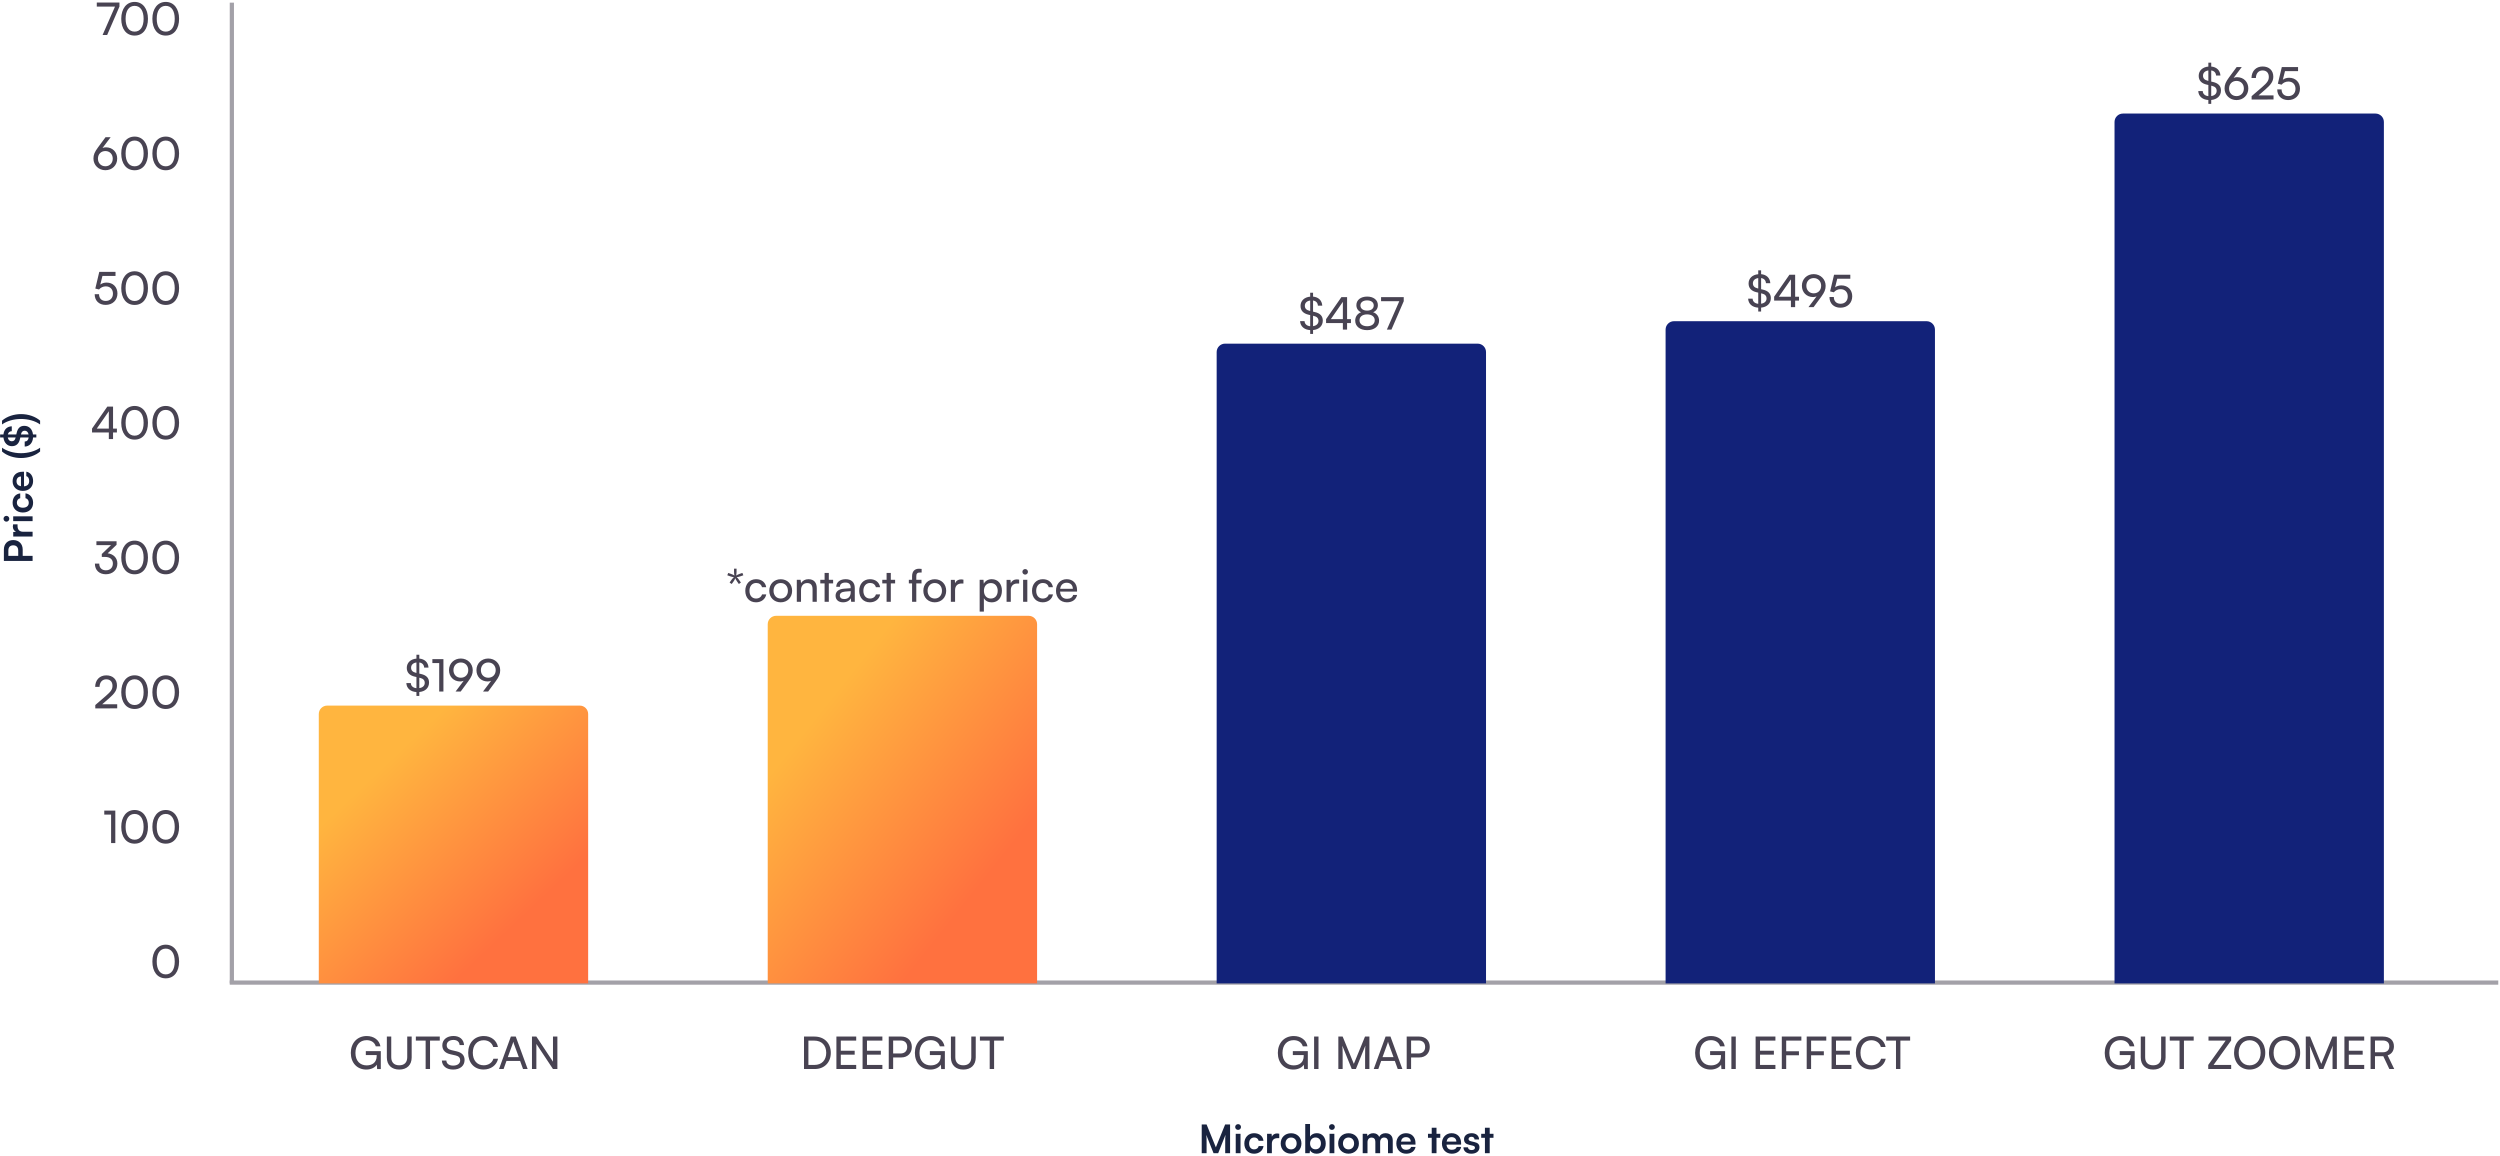
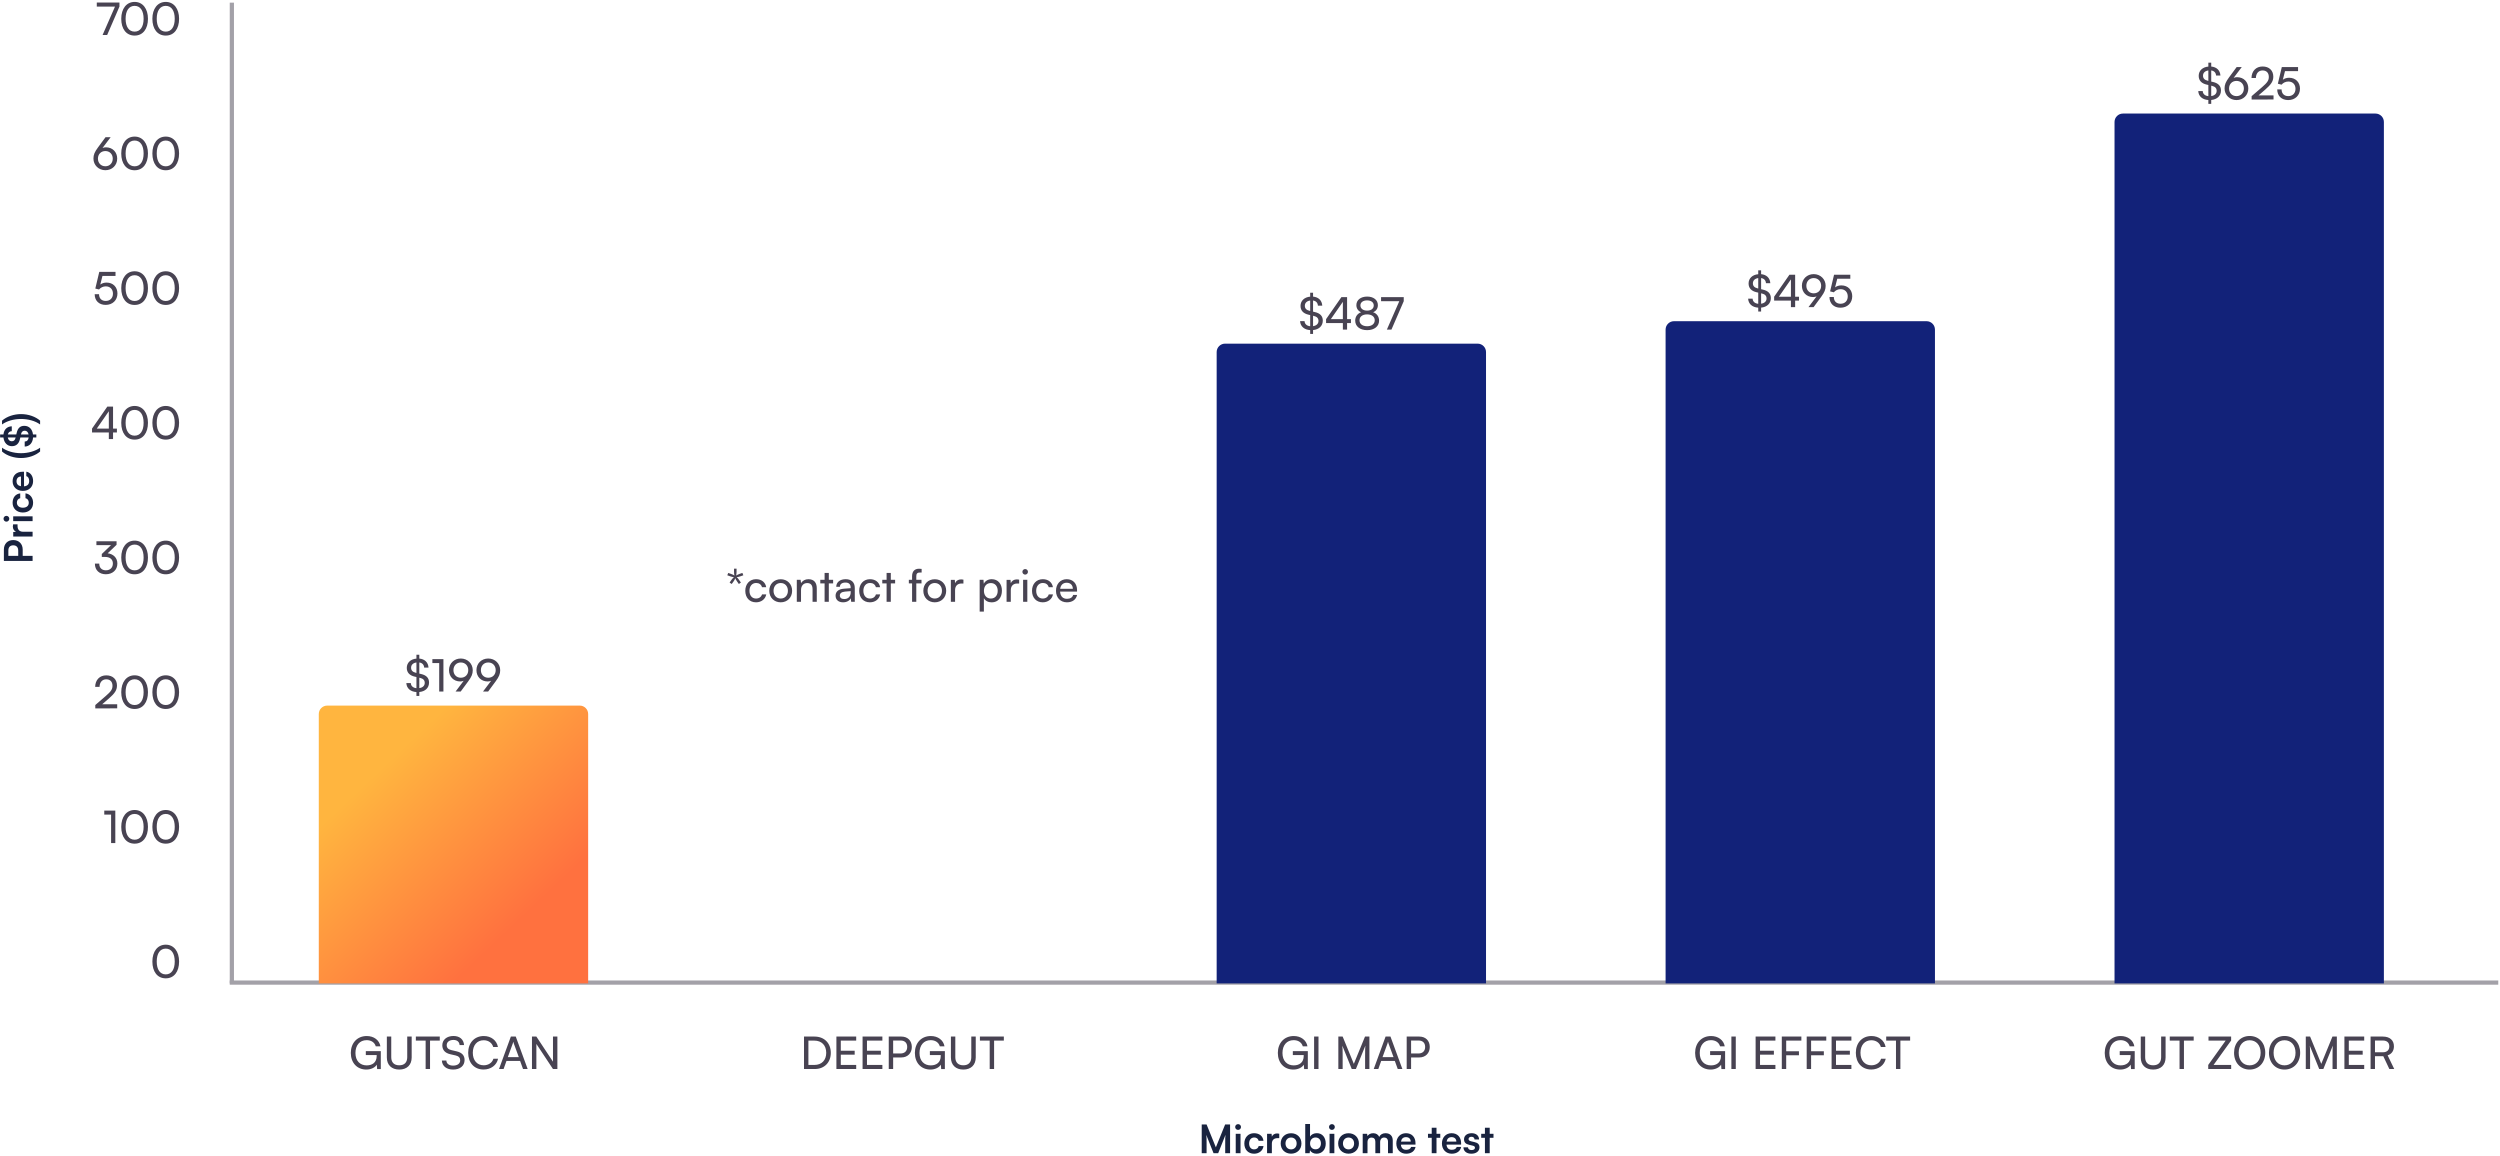
<svg xmlns="http://www.w3.org/2000/svg" width="891" height="412" viewBox="0 0 891 412" fill="none">
  <line x1="81.883" y1="350.195" x2="890.383" y2="350.195" stroke="#A3A1A8" stroke-width="1.5" />
  <line x1="82.633" y1="0.945" x2="82.633" y2="350.473" stroke="#A3A1A8" stroke-width="1.5" />
  <path d="M148.417 248.025V246.649C146.305 246.521 144.913 245.321 144.817 243.449H146.417C146.449 244.473 147.201 245.145 148.417 245.273V241.289L147.841 241.161C145.953 240.729 144.977 239.673 144.977 238.025C144.977 236.201 146.337 234.905 148.417 234.729V233.337H149.441V234.713C151.377 234.889 152.609 236.073 152.721 237.929H151.169C151.105 236.905 150.481 236.249 149.441 236.105V240.073L150.065 240.217C151.985 240.649 152.913 241.657 152.913 243.257C152.913 245.161 151.553 246.441 149.441 246.633V248.025H148.417ZM148.161 239.769L148.417 239.833V236.105C147.233 236.265 146.513 236.953 146.513 237.977C146.513 238.905 147.041 239.497 148.161 239.769ZM149.745 241.609L149.441 241.545V245.241C150.641 245.081 151.377 244.393 151.377 243.385C151.377 242.457 150.849 241.865 149.745 241.609ZM156.531 236.313H154.099V234.905H158.035V246.473H156.531V236.313ZM166.887 242.809L164.183 246.473H162.359L165.255 242.633C164.855 242.793 164.439 242.873 164.039 242.873C161.639 242.873 160.023 241.145 160.023 238.841C160.023 236.441 161.847 234.697 164.231 234.697C166.631 234.697 168.487 236.505 168.487 238.857C168.487 240.217 168.071 241.193 166.887 242.809ZM166.887 238.841C166.887 237.257 165.799 236.105 164.231 236.105C162.695 236.105 161.607 237.257 161.607 238.841C161.607 240.425 162.695 241.545 164.231 241.545C165.799 241.545 166.887 240.425 166.887 238.841ZM176.668 242.809L173.964 246.473H172.14L175.036 242.633C174.636 242.793 174.22 242.873 173.82 242.873C171.42 242.873 169.804 241.145 169.804 238.841C169.804 236.441 171.628 234.697 174.012 234.697C176.412 234.697 178.268 236.505 178.268 238.857C178.268 240.217 177.852 241.193 176.668 242.809ZM176.668 238.841C176.668 237.257 175.58 236.105 174.012 236.105C172.476 236.105 171.388 237.257 171.388 238.841C171.388 240.425 172.476 241.545 174.012 241.545C175.58 241.545 176.668 240.425 176.668 238.841Z" fill="#484352" />
  <path d="M113.617 254.473C113.617 252.816 114.96 251.473 116.617 251.473H206.617C208.274 251.473 209.617 252.816 209.617 254.473V350.473H113.617V254.473Z" fill="url(#paint0_linear_12_233355)" />
  <path d="M260.253 205.401L259.213 205.033L259.533 204.201L260.525 204.537C261.101 204.729 261.421 204.905 261.757 205.129C261.661 204.729 261.613 204.345 261.613 203.785V202.681H262.509V203.785C262.509 204.345 262.445 204.761 262.365 205.129C262.701 204.921 263.021 204.729 263.581 204.537L264.589 204.185L264.925 205.033L263.869 205.401C263.341 205.593 262.925 205.657 262.557 205.705C262.893 205.993 263.133 206.249 263.437 206.729L264.061 207.625L263.325 208.137L262.701 207.257C262.365 206.777 262.189 206.409 262.045 206.073C261.917 206.457 261.741 206.825 261.421 207.257L260.781 208.137L260.029 207.625L260.653 206.729C260.989 206.249 261.261 205.977 261.565 205.705C261.085 205.641 260.717 205.577 260.253 205.401ZM265.623 210.569C265.623 208.121 267.175 206.425 269.463 206.425C271.431 206.425 272.807 207.545 273.079 209.289H271.575C271.319 208.297 270.519 207.769 269.511 207.769C268.087 207.769 267.111 208.857 267.111 210.553C267.111 212.233 268.023 213.321 269.447 213.321C270.519 213.321 271.319 212.761 271.591 211.833H273.095C272.791 213.529 271.335 214.665 269.447 214.665C267.143 214.665 265.623 213.033 265.623 210.569ZM274.17 210.553C274.17 208.137 275.898 206.441 278.25 206.441C280.586 206.441 282.314 208.137 282.314 210.553C282.314 212.969 280.586 214.665 278.25 214.665C275.898 214.665 274.17 212.969 274.17 210.553ZM275.69 210.553C275.69 212.185 276.73 213.321 278.25 213.321C279.754 213.321 280.81 212.185 280.81 210.553C280.81 208.921 279.754 207.785 278.25 207.785C276.73 207.785 275.69 208.921 275.69 210.553ZM285.483 214.473H283.979V206.649H285.339L285.499 207.849C285.995 206.953 286.987 206.425 288.091 206.425C290.155 206.425 291.099 207.689 291.099 209.689V214.473H289.595V210.025C289.595 208.441 288.859 207.801 287.707 207.801C286.299 207.801 285.483 208.809 285.483 210.329V214.473ZM295.39 214.473H293.886V207.913H292.35V206.649H293.886V204.201H295.39V206.649H296.926V207.913H295.39V214.473ZM300.47 214.665C298.79 214.665 297.798 213.721 297.798 212.297C297.798 210.857 298.87 209.961 300.71 209.817L303.174 209.625V209.401C303.174 208.089 302.39 207.625 301.334 207.625C300.07 207.625 299.35 208.185 299.35 209.129H298.038C298.038 207.497 299.382 206.425 301.398 206.425C303.334 206.425 304.646 207.449 304.646 209.561V214.473H303.366L303.206 213.209C302.806 214.105 301.734 214.665 300.47 214.665ZM300.902 213.497C302.326 213.497 303.19 212.569 303.19 211.097V210.681L301.19 210.841C299.862 210.969 299.318 211.481 299.318 212.249C299.318 213.081 299.926 213.497 300.902 213.497ZM306.217 210.569C306.217 208.121 307.769 206.425 310.057 206.425C312.025 206.425 313.401 207.545 313.673 209.289H312.169C311.913 208.297 311.113 207.769 310.105 207.769C308.681 207.769 307.705 208.857 307.705 210.553C307.705 212.233 308.617 213.321 310.041 213.321C311.113 213.321 311.913 212.761 312.185 211.833H313.689C313.385 213.529 311.929 214.665 310.041 214.665C307.737 214.665 306.217 213.033 306.217 210.569ZM317.484 214.473H315.98V207.913H314.444V206.649H315.98V204.201H317.484V206.649H319.02V207.913H317.484V214.473ZM323.912 206.649H325.064V205.401C325.064 203.481 326.12 202.697 327.544 202.697C327.832 202.697 328.168 202.713 328.472 202.761V204.057H327.8C326.824 204.057 326.568 204.553 326.568 205.401V206.649H328.424V207.913H326.568V214.473H325.064V207.913H323.912V206.649ZM329.076 210.553C329.076 208.137 330.804 206.441 333.156 206.441C335.492 206.441 337.22 208.137 337.22 210.553C337.22 212.969 335.492 214.665 333.156 214.665C330.804 214.665 329.076 212.969 329.076 210.553ZM330.596 210.553C330.596 212.185 331.636 213.321 333.156 213.321C334.66 213.321 335.716 212.185 335.716 210.553C335.716 208.921 334.66 207.785 333.156 207.785C331.636 207.785 330.596 208.921 330.596 210.553ZM343.365 206.585V207.961H342.693C341.269 207.961 340.389 208.825 340.389 210.329V214.473H338.885V206.665H340.293L340.389 207.849C340.709 207.033 341.493 206.489 342.565 206.489C342.837 206.489 343.061 206.521 343.365 206.585ZM349.151 217.977V206.649H350.511L350.623 208.057C351.151 206.985 352.207 206.425 353.455 206.425C355.695 206.425 357.087 208.105 357.087 210.505C357.087 212.889 355.775 214.681 353.455 214.681C352.207 214.681 351.167 214.153 350.655 213.193V217.977H349.151ZM350.671 210.569C350.671 212.169 351.599 213.321 353.135 213.321C354.671 213.321 355.583 212.169 355.583 210.569C355.583 208.953 354.671 207.801 353.135 207.801C351.599 207.801 350.671 208.937 350.671 210.569ZM363.224 206.585V207.961H362.552C361.128 207.961 360.248 208.825 360.248 210.329V214.473H358.744V206.665H360.152L360.248 207.849C360.568 207.033 361.352 206.489 362.424 206.489C362.696 206.489 362.92 206.521 363.224 206.585ZM365.371 204.793C364.827 204.793 364.379 204.345 364.379 203.801C364.379 203.241 364.827 202.809 365.371 202.809C365.915 202.809 366.363 203.241 366.363 203.801C366.363 204.345 365.915 204.793 365.371 204.793ZM364.635 214.473V206.649H366.139V214.473H364.635ZM367.81 210.569C367.81 208.121 369.362 206.425 371.65 206.425C373.618 206.425 374.994 207.545 375.266 209.289H373.762C373.506 208.297 372.706 207.769 371.698 207.769C370.274 207.769 369.298 208.857 369.298 210.553C369.298 212.233 370.21 213.321 371.634 213.321C372.706 213.321 373.506 212.761 373.778 211.833H375.282C374.978 213.529 373.522 214.665 371.634 214.665C369.33 214.665 367.81 213.033 367.81 210.569ZM380.245 214.665C377.941 214.665 376.357 213.001 376.357 210.569C376.357 208.121 377.909 206.425 380.181 206.425C382.405 206.425 383.861 207.961 383.861 210.281V210.841L377.813 210.857C377.925 212.505 378.789 213.417 380.277 213.417C381.445 213.417 382.213 212.937 382.469 212.041H383.877C383.493 213.721 382.181 214.665 380.245 214.665ZM380.181 207.689C378.869 207.689 378.037 208.473 377.845 209.849H382.357C382.357 208.553 381.509 207.689 380.181 207.689Z" fill="#484352" />
-   <path d="M273.617 222.473C273.617 220.816 274.96 219.473 276.617 219.473H366.617C368.274 219.473 369.617 220.816 369.617 222.473V350.473H273.617V222.473Z" fill="url(#paint1_linear_12_233355)" />
  <path d="M466.948 119.025V117.649C464.836 117.521 463.444 116.321 463.348 114.449H464.948C464.98 115.473 465.732 116.145 466.948 116.273V112.289L466.372 112.161C464.484 111.729 463.508 110.673 463.508 109.025C463.508 107.201 464.868 105.905 466.948 105.729V104.337H467.972V105.713C469.908 105.889 471.14 107.073 471.252 108.929H469.7C469.636 107.905 469.012 107.249 467.972 107.105V111.073L468.596 111.217C470.516 111.649 471.444 112.657 471.444 114.257C471.444 116.161 470.084 117.441 467.972 117.633V119.025H466.948ZM466.692 110.769L466.948 110.833V107.105C465.764 107.265 465.044 107.953 465.044 108.977C465.044 109.905 465.572 110.497 466.692 110.769ZM468.276 112.609L467.972 112.545V116.241C469.172 116.081 469.908 115.393 469.908 114.385C469.908 113.457 469.38 112.865 468.276 112.609ZM481.478 115.137H480.102V117.473H478.598V115.137H472.614V113.745L478.07 105.905H480.102V113.745H481.478V115.137ZM474.31 113.745H478.598V107.569L474.31 113.745ZM482.994 114.257C482.994 112.865 483.81 111.745 485.09 111.281C484.002 110.817 483.41 109.905 483.41 108.737C483.41 106.929 484.962 105.697 487.266 105.697C489.538 105.697 491.074 106.929 491.074 108.753C491.074 109.937 490.466 110.849 489.378 111.281C490.674 111.697 491.506 112.849 491.506 114.273C491.506 116.305 489.81 117.665 487.25 117.665C484.674 117.665 482.994 116.305 482.994 114.257ZM484.85 108.833C484.85 109.969 485.794 110.705 487.234 110.705C488.69 110.705 489.602 109.985 489.602 108.865C489.602 107.761 488.69 107.057 487.234 107.057C485.794 107.057 484.85 107.761 484.85 108.833ZM484.53 114.145C484.53 115.441 485.602 116.273 487.25 116.273C488.882 116.273 489.954 115.441 489.954 114.145C489.954 112.865 488.898 112.049 487.234 112.049C485.586 112.049 484.53 112.865 484.53 114.145ZM492.214 105.905H500.294V107.345L495.91 117.473H494.278L498.71 107.345H492.214V105.905Z" fill="#484352" />
  <path d="M433.617 125.473C433.617 123.816 434.96 122.473 436.617 122.473H526.617C528.274 122.473 529.617 123.816 529.617 125.473V350.473H433.617V125.473Z" fill="#122279" />
  <path d="M626.635 111.025V109.649C624.523 109.521 623.131 108.321 623.035 106.449H624.635C624.667 107.473 625.419 108.145 626.635 108.273V104.289L626.059 104.161C624.171 103.729 623.195 102.673 623.195 101.025C623.195 99.201 624.555 97.905 626.635 97.729V96.337H627.659V97.713C629.595 97.889 630.827 99.073 630.939 100.929H629.387C629.323 99.905 628.699 99.249 627.659 99.105V103.073L628.283 103.217C630.203 103.649 631.131 104.657 631.131 106.257C631.131 108.161 629.771 109.441 627.659 109.633V111.025H626.635ZM626.379 102.769L626.635 102.833V99.105C625.451 99.265 624.731 99.953 624.731 100.977C624.731 101.905 625.259 102.497 626.379 102.769ZM627.963 104.609L627.659 104.545V108.241C628.859 108.081 629.595 107.393 629.595 106.385C629.595 105.457 629.067 104.865 627.963 104.609ZM641.166 107.137H639.79V109.473H638.286V107.137H632.302V105.745L637.758 97.905H639.79V105.745H641.166V107.137ZM633.998 105.745H638.286V99.569L633.998 105.745ZM649.059 105.809L646.355 109.473H644.531L647.427 105.633C647.027 105.793 646.611 105.873 646.211 105.873C643.811 105.873 642.195 104.145 642.195 101.841C642.195 99.441 644.019 97.697 646.403 97.697C648.803 97.697 650.659 99.505 650.659 101.857C650.659 103.217 650.243 104.193 649.059 105.809ZM649.059 101.841C649.059 100.257 647.971 99.105 646.403 99.105C644.867 99.105 643.779 100.257 643.779 101.841C643.779 103.425 644.867 104.545 646.403 104.545C647.971 104.545 649.059 103.425 649.059 101.841ZM655.93 109.665C653.562 109.665 652.026 108.161 652.026 105.857H653.578C653.578 107.345 654.49 108.257 655.962 108.257C657.53 108.257 658.538 107.217 658.538 105.649C658.538 104.161 657.594 103.057 655.978 103.057C655.002 103.057 654.106 103.521 653.578 104.177L652.25 103.841L653.658 97.905H659.45V99.345H654.794L654.026 102.417C654.634 101.953 655.402 101.713 656.266 101.713C658.618 101.713 660.138 103.361 660.138 105.585C660.138 107.985 658.426 109.665 655.93 109.665Z" fill="#484352" />
  <path d="M593.617 117.473C593.617 115.816 594.96 114.473 596.617 114.473H686.617C688.274 114.473 689.617 115.816 689.617 117.473V350.473H593.617V117.473Z" fill="#122279" />
  <path d="M787.057 37.025V35.649C784.945 35.521 783.553 34.321 783.457 32.449H785.057C785.089 33.473 785.841 34.145 787.057 34.273V30.289L786.481 30.161C784.593 29.729 783.617 28.673 783.617 27.025C783.617 25.201 784.977 23.905 787.057 23.729V22.337H788.081V23.713C790.017 23.889 791.249 25.073 791.361 26.929H789.809C789.745 25.905 789.121 25.249 788.081 25.105V29.073L788.705 29.217C790.625 29.649 791.553 30.657 791.553 32.257C791.553 34.161 790.193 35.441 788.081 35.633V37.025H787.057ZM786.801 28.769L787.057 28.833V25.105C785.873 25.265 785.153 25.953 785.153 26.977C785.153 27.905 785.681 28.497 786.801 28.769ZM788.385 30.609L788.081 30.545V34.241C789.281 34.081 790.017 33.393 790.017 32.385C790.017 31.457 789.489 30.865 788.385 30.609ZM794.436 27.569L797.14 23.905H798.964L796.068 27.745C796.468 27.585 796.884 27.505 797.284 27.505C799.684 27.505 801.3 29.233 801.3 31.521C801.3 33.937 799.476 35.665 797.092 35.665C794.692 35.665 792.836 33.857 792.836 31.521C792.836 30.145 793.252 29.185 794.436 27.569ZM794.436 31.537C794.436 33.121 795.524 34.257 797.092 34.257C798.628 34.257 799.716 33.121 799.716 31.537C799.716 29.953 798.628 28.833 797.092 28.833C795.524 28.833 794.436 29.953 794.436 31.537ZM810.286 35.457L802.478 35.473V34.273L806.206 31.057C808.078 29.441 808.606 28.657 808.606 27.425C808.606 25.969 807.774 25.105 806.382 25.105C804.958 25.105 804.03 26.145 803.998 27.793H802.43C802.478 25.313 804.046 23.697 806.398 23.697C808.718 23.697 810.206 25.105 810.206 27.329C810.206 28.977 809.39 30.145 807.342 31.921L804.942 34.001H810.286V35.457ZM815.508 35.665C813.14 35.665 811.604 34.161 811.604 31.857H813.156C813.156 33.345 814.068 34.257 815.54 34.257C817.108 34.257 818.116 33.217 818.116 31.649C818.116 30.161 817.172 29.057 815.556 29.057C814.58 29.057 813.684 29.521 813.156 30.177L811.828 29.841L813.236 23.905H819.028V25.345H814.372L813.604 28.417C814.212 27.953 814.98 27.713 815.844 27.713C818.196 27.713 819.716 29.361 819.716 31.585C819.716 33.985 818.004 35.665 815.508 35.665Z" fill="#484352" />
  <path d="M753.617 43.473C753.617 41.816 754.96 40.473 756.617 40.473H846.617C848.274 40.473 849.617 41.816 849.617 43.473V350.473H753.617V43.473Z" fill="#122279" />
  <path d="M8.089 195.865L8.089 198.119L11.617 198.119L11.617 199.911L1.383 199.911L1.383 195.865C1.383 193.807 2.727 192.477 4.729 192.477C6.703 192.477 8.089 193.821 8.089 195.865ZM2.979 196.215L2.979 198.119L6.493 198.119L6.493 196.243C6.493 195.011 5.835 194.353 4.715 194.353C3.595 194.353 2.979 195.025 2.979 196.215ZM4.673 186.882L6.255 186.882L6.255 187.512C6.255 188.744 6.913 189.514 8.257 189.514L11.617 189.514L11.617 191.222L4.715 191.222L4.715 189.612L5.723 189.514C5.037 189.22 4.575 188.562 4.575 187.638C4.575 187.4 4.603 187.162 4.673 186.882ZM3.315 184.871C3.315 185.459 2.853 185.921 2.279 185.921C1.705 185.921 1.257 185.459 1.257 184.871C1.257 184.311 1.705 183.849 2.279 183.849C2.853 183.849 3.315 184.311 3.315 184.871ZM11.617 185.725L4.701 185.725L4.701 184.017L11.617 184.017L11.617 185.725ZM8.145 182.659C6.003 182.659 4.491 181.245 4.491 179.201C4.491 177.311 5.541 176.023 7.207 175.841L7.207 177.549C6.423 177.745 6.017 178.319 6.017 179.131C6.017 180.223 6.843 180.951 8.145 180.951C9.447 180.951 10.259 180.279 10.259 179.187C10.259 178.333 9.839 177.731 9.083 177.549L9.083 175.827C10.693 176.037 11.799 177.381 11.799 179.187C11.799 181.287 10.343 182.659 8.145 182.659ZM11.799 171.461C11.799 173.519 10.301 174.961 8.159 174.961C5.989 174.961 4.491 173.547 4.491 171.517C4.491 169.445 5.877 168.129 8.033 168.129L8.551 168.129L8.565 173.337C9.783 173.211 10.399 172.567 10.399 171.433C10.399 170.495 10.035 169.879 9.377 169.683L9.377 168.101C10.889 168.395 11.799 169.655 11.799 171.461ZM5.891 171.503C5.891 172.511 6.437 173.127 7.473 173.295L7.473 169.823C6.521 169.823 5.891 170.481 5.891 171.503ZM14.291 159.559L14.291 160.917C12.695 162.317 10.189 163.241 7.501 163.241C5.051 163.241 2.475 162.457 0.725 160.917L0.725 159.559C2.307 160.721 4.785 161.519 7.501 161.519C9.979 161.519 12.555 160.833 14.291 159.559ZM12.947 155.924L11.785 155.924C11.645 157.87 10.511 159.116 8.803 159.158L8.803 157.366C9.601 157.352 10.105 156.834 10.217 155.924L7.235 155.924L7.137 156.372C6.759 158.136 5.779 159.018 4.239 159.018C2.601 159.018 1.425 157.786 1.229 155.924L0.039 155.924L0.039 154.846L1.229 154.846C1.411 153.082 2.517 151.99 4.197 151.934L4.197 153.67C3.441 153.698 2.951 154.118 2.797 154.846L5.807 154.846L5.919 154.37C6.311 152.578 7.179 151.766 8.663 151.766C10.371 151.766 11.547 152.97 11.757 154.846L12.947 154.846L12.947 155.924ZM5.555 155.98L5.569 155.924L2.783 155.924C2.923 156.764 3.427 157.268 4.183 157.268C4.925 157.268 5.359 156.876 5.555 155.98ZM7.487 154.748L7.459 154.846L10.189 154.846C10.021 154.006 9.531 153.502 8.817 153.502C8.103 153.502 7.669 153.908 7.487 154.748ZM14.291 149.921L14.291 151.279C12.555 149.991 9.979 149.319 7.501 149.319C4.785 149.319 2.307 150.117 0.725 151.279L0.725 149.921C2.475 148.381 5.051 147.583 7.501 147.583C10.189 147.583 12.695 148.521 14.291 149.921Z" fill="#19233F" />
  <path d="M34.495 0.905H42.575V2.345L38.191 12.473H36.559L40.991 2.345H34.495V0.905ZM43.214 6.697C43.214 3.113 45.07 0.681 47.982 0.681C50.878 0.681 52.734 3.113 52.734 6.697C52.734 10.297 50.958 12.681 47.982 12.681C44.99 12.681 43.214 10.297 43.214 6.697ZM44.766 6.697C44.766 9.545 45.95 11.273 47.982 11.273C50.014 11.273 51.182 9.545 51.182 6.697C51.182 3.817 50.014 2.089 47.982 2.089C45.95 2.089 44.766 3.817 44.766 6.697ZM54.307 6.697C54.307 3.113 56.163 0.681 59.075 0.681C61.971 0.681 63.827 3.113 63.827 6.697C63.827 10.297 62.051 12.681 59.075 12.681C56.083 12.681 54.307 10.297 54.307 6.697ZM55.859 6.697C55.859 9.545 57.043 11.273 59.075 11.273C61.107 11.273 62.275 9.545 62.275 6.697C62.275 3.817 61.107 2.089 59.075 2.089C57.043 2.089 55.859 3.817 55.859 6.697Z" fill="#484352" />
  <path d="M34.904 52.569L37.608 48.905H39.432L36.536 52.745C36.936 52.585 37.352 52.505 37.752 52.505C40.152 52.505 41.768 54.233 41.768 56.521C41.768 58.937 39.944 60.665 37.56 60.665C35.16 60.665 33.304 58.857 33.304 56.521C33.304 55.145 33.72 54.185 34.904 52.569ZM34.904 56.537C34.904 58.121 35.992 59.257 37.56 59.257C39.096 59.257 40.184 58.121 40.184 56.537C40.184 54.953 39.096 53.833 37.56 53.833C35.992 53.833 34.904 54.953 34.904 56.537ZM43.214 54.697C43.214 51.113 45.07 48.681 47.982 48.681C50.878 48.681 52.734 51.113 52.734 54.697C52.734 58.297 50.958 60.681 47.982 60.681C44.99 60.681 43.214 58.297 43.214 54.697ZM44.766 54.697C44.766 57.545 45.95 59.273 47.982 59.273C50.014 59.273 51.182 57.545 51.182 54.697C51.182 51.817 50.014 50.089 47.982 50.089C45.95 50.089 44.766 51.817 44.766 54.697ZM54.307 54.697C54.307 51.113 56.163 48.681 59.075 48.681C61.971 48.681 63.827 51.113 63.827 54.697C63.827 58.297 62.051 60.681 59.075 60.681C56.083 60.681 54.307 58.297 54.307 54.697ZM55.859 54.697C55.859 57.545 57.043 59.273 59.075 59.273C61.107 59.273 62.275 57.545 62.275 54.697C62.275 51.817 61.107 50.089 59.075 50.089C57.043 50.089 55.859 51.817 55.859 54.697Z" fill="#484352" />
  <path d="M37.649 108.665C35.281 108.665 33.745 107.161 33.745 104.857H35.297C35.297 106.345 36.209 107.257 37.681 107.257C39.249 107.257 40.257 106.217 40.257 104.649C40.257 103.161 39.313 102.057 37.697 102.057C36.721 102.057 35.825 102.521 35.297 103.177L33.969 102.841L35.377 96.905H41.169V98.345H36.513L35.745 101.417C36.353 100.953 37.121 100.713 37.985 100.713C40.337 100.713 41.857 102.361 41.857 104.585C41.857 106.985 40.145 108.665 37.649 108.665ZM43.214 102.697C43.214 99.113 45.07 96.681 47.982 96.681C50.878 96.681 52.734 99.113 52.734 102.697C52.734 106.297 50.958 108.681 47.982 108.681C44.99 108.681 43.214 106.297 43.214 102.697ZM44.766 102.697C44.766 105.545 45.95 107.273 47.982 107.273C50.014 107.273 51.182 105.545 51.182 102.697C51.182 99.817 50.014 98.089 47.982 98.089C45.95 98.089 44.766 99.817 44.766 102.697ZM54.307 102.697C54.307 99.113 56.163 96.681 59.075 96.681C61.971 96.681 63.827 99.113 63.827 102.697C63.827 106.297 62.051 108.681 59.075 108.681C56.083 108.681 54.307 106.297 54.307 102.697ZM55.859 102.697C55.859 105.545 57.043 107.273 59.075 107.273C61.107 107.273 62.275 105.545 62.275 102.697C62.275 99.817 61.107 98.089 59.075 98.089C57.043 98.089 55.859 99.817 55.859 102.697Z" fill="#484352" />
  <path d="M41.666 154.137H40.29V156.473H38.786V154.137H32.802V152.745L38.258 144.905H40.29V152.745H41.666V154.137ZM34.498 152.745H38.786V146.569L34.498 152.745ZM43.214 150.697C43.214 147.113 45.07 144.681 47.982 144.681C50.878 144.681 52.734 147.113 52.734 150.697C52.734 154.297 50.958 156.681 47.982 156.681C44.99 156.681 43.214 154.297 43.214 150.697ZM44.766 150.697C44.766 153.545 45.95 155.273 47.982 155.273C50.014 155.273 51.182 153.545 51.182 150.697C51.182 147.817 50.014 146.089 47.982 146.089C45.95 146.089 44.766 147.817 44.766 150.697ZM54.307 150.697C54.307 147.113 56.163 144.681 59.075 144.681C61.971 144.681 63.827 147.113 63.827 150.697C63.827 154.297 62.051 156.681 59.075 156.681C56.083 156.681 54.307 154.297 54.307 150.697ZM55.859 150.697C55.859 153.545 57.043 155.273 59.075 155.273C61.107 155.273 62.275 153.545 62.275 150.697C62.275 147.817 61.107 146.089 59.075 146.089C57.043 146.089 55.859 147.817 55.859 150.697Z" fill="#484352" />
  <path d="M37.432 198.489H36.28V197.449L39.56 194.297H34.36V192.905H41.544V194.169L38.376 197.193C40.344 197.433 41.832 198.761 41.832 200.841C41.832 203.177 40.072 204.665 37.72 204.665C35.448 204.665 33.816 203.273 33.816 200.873H35.368C35.368 202.377 36.296 203.257 37.752 203.257C39.256 203.257 40.232 202.297 40.232 200.809C40.232 199.417 39.272 198.489 37.432 198.489ZM43.214 198.697C43.214 195.113 45.07 192.681 47.982 192.681C50.878 192.681 52.734 195.113 52.734 198.697C52.734 202.297 50.958 204.681 47.982 204.681C44.99 204.681 43.214 202.297 43.214 198.697ZM44.766 198.697C44.766 201.545 45.95 203.273 47.982 203.273C50.014 203.273 51.182 201.545 51.182 198.697C51.182 195.817 50.014 194.089 47.982 194.089C45.95 194.089 44.766 195.817 44.766 198.697ZM54.307 198.697C54.307 195.113 56.163 192.681 59.075 192.681C61.971 192.681 63.827 195.113 63.827 198.697C63.827 202.297 62.051 204.681 59.075 204.681C56.083 204.681 54.307 202.297 54.307 198.697ZM55.859 198.697C55.859 201.545 57.043 203.273 59.075 203.273C61.107 203.273 62.275 201.545 62.275 198.697C62.275 195.817 61.107 194.089 59.075 194.089C57.043 194.089 55.859 195.817 55.859 198.697Z" fill="#484352" />
  <path d="M41.771 252.457L33.963 252.473V251.273L37.691 248.057C39.563 246.441 40.091 245.657 40.091 244.425C40.091 242.969 39.259 242.105 37.867 242.105C36.443 242.105 35.515 243.145 35.483 244.793H33.915C33.963 242.313 35.531 240.697 37.883 240.697C40.203 240.697 41.691 242.105 41.691 244.329C41.691 245.977 40.875 247.145 38.827 248.921L36.427 251.001H41.771V252.457ZM43.214 246.697C43.214 243.113 45.07 240.681 47.982 240.681C50.878 240.681 52.734 243.113 52.734 246.697C52.734 250.297 50.958 252.681 47.982 252.681C44.99 252.681 43.214 250.297 43.214 246.697ZM44.766 246.697C44.766 249.545 45.95 251.273 47.982 251.273C50.014 251.273 51.182 249.545 51.182 246.697C51.182 243.817 50.014 242.089 47.982 242.089C45.95 242.089 44.766 243.817 44.766 246.697ZM54.307 246.697C54.307 243.113 56.163 240.681 59.075 240.681C61.971 240.681 63.827 243.113 63.827 246.697C63.827 250.297 62.051 252.681 59.075 252.681C56.083 252.681 54.307 250.297 54.307 246.697ZM55.859 246.697C55.859 249.545 57.043 251.273 59.075 251.273C61.107 251.273 62.275 249.545 62.275 246.697C62.275 243.817 61.107 242.089 59.075 242.089C57.043 242.089 55.859 243.817 55.859 246.697Z" fill="#484352" />
  <path d="M39.594 290.313H37.162V288.905H41.098V300.473H39.594V290.313ZM43.214 294.697C43.214 291.113 45.07 288.681 47.982 288.681C50.878 288.681 52.734 291.113 52.734 294.697C52.734 298.297 50.958 300.681 47.982 300.681C44.99 300.681 43.214 298.297 43.214 294.697ZM44.766 294.697C44.766 297.545 45.95 299.273 47.982 299.273C50.014 299.273 51.182 297.545 51.182 294.697C51.182 291.817 50.014 290.089 47.982 290.089C45.95 290.089 44.766 291.817 44.766 294.697ZM54.307 294.697C54.307 291.113 56.163 288.681 59.075 288.681C61.971 288.681 63.827 291.113 63.827 294.697C63.827 298.297 62.051 300.681 59.075 300.681C56.083 300.681 54.307 298.297 54.307 294.697ZM55.859 294.697C55.859 297.545 57.043 299.273 59.075 299.273C61.107 299.273 62.275 297.545 62.275 294.697C62.275 291.817 61.107 290.089 59.075 290.089C57.043 290.089 55.859 291.817 55.859 294.697Z" fill="#484352" />
  <path d="M54.307 342.697C54.307 339.113 56.163 336.681 59.075 336.681C61.971 336.681 63.827 339.113 63.827 342.697C63.827 346.297 62.051 348.681 59.075 348.681C56.083 348.681 54.307 346.297 54.307 342.697ZM55.859 342.697C55.859 345.545 57.043 347.273 59.075 347.273C61.107 347.273 62.275 345.545 62.275 342.697C62.275 339.817 61.107 338.089 59.075 338.089C57.043 338.089 55.859 339.817 55.859 342.697Z" fill="#484352" />
  <path d="M461.07 370.712C458.574 370.712 457.07 372.552 457.07 375.288C457.07 378.088 458.702 379.704 461.086 379.704C463.054 379.704 464.638 378.696 464.638 376.36V376.024H460.766V374.632H466.11V381.016H464.798L464.686 379.448C464.062 380.456 462.654 381.192 460.958 381.192C457.678 381.192 455.422 378.824 455.422 375.256C455.422 371.736 457.694 369.24 461.102 369.24C463.63 369.24 465.598 370.696 465.982 372.92H464.318C463.886 371.448 462.606 370.712 461.07 370.712ZM469.912 369.432V381H468.344V369.432H469.912ZM478.521 381H476.985V369.432H478.521L482.505 379.16L486.489 369.432H488.057V381H486.521V376.424C486.521 374.264 486.537 373.48 486.617 372.664L483.241 381H481.769L478.409 372.696C478.489 373.256 478.521 374.44 478.521 376.056V381ZM491.23 381H489.598L493.822 369.432H495.566L499.806 381H498.158L497.118 378.12H492.254L491.23 381ZM494.494 371.928L492.734 376.76H496.654L494.878 371.928C494.798 371.704 494.718 371.432 494.686 371.256C494.654 371.416 494.574 371.688 494.494 371.928ZM505.84 376.872H502.912V381H501.344V369.432H505.84C508.112 369.432 509.568 370.92 509.568 373.144C509.568 375.304 508.096 376.872 505.84 376.872ZM505.568 370.84H502.912V375.464H505.504C507.056 375.464 507.92 374.552 507.92 373.128C507.92 371.672 507.04 370.84 505.568 370.84Z" fill="#484352" />
  <path d="M290.371 381H286.547V369.432H290.307C293.763 369.432 296.099 371.768 296.099 375.224C296.099 378.664 293.795 381 290.371 381ZM290.195 370.872H288.115V379.544H290.259C292.835 379.544 294.467 377.88 294.467 375.224C294.467 372.536 292.835 370.872 290.195 370.872ZM305.15 381H298.094V369.432H305.15V370.872H299.662V374.488H304.606V375.88H299.662V379.544H305.15V381ZM314.478 381H307.422V369.432H314.478V370.872H308.99V374.488H313.934V375.88H308.99V379.544H314.478V381ZM321.246 376.872H318.318V381H316.75V369.432H321.246C323.518 369.432 324.974 370.92 324.974 373.144C324.974 375.304 323.502 376.872 321.246 376.872ZM320.974 370.84H318.318V375.464H320.91C322.462 375.464 323.326 374.552 323.326 373.128C323.326 371.672 322.446 370.84 320.974 370.84ZM331.71 370.712C329.214 370.712 327.71 372.552 327.71 375.288C327.71 378.088 329.342 379.704 331.726 379.704C333.694 379.704 335.278 378.696 335.278 376.36V376.024H331.406V374.632H336.75V381.016H335.438L335.326 379.448C334.702 380.456 333.294 381.192 331.598 381.192C328.318 381.192 326.062 378.824 326.062 375.256C326.062 371.736 328.334 369.24 331.742 369.24C334.27 369.24 336.238 370.696 336.622 372.92H334.958C334.526 371.448 333.246 370.712 331.71 370.712ZM338.905 376.888V369.432H340.473V376.792C340.473 378.648 341.497 379.672 343.337 379.672C345.161 379.672 346.169 378.632 346.169 376.792V369.432H347.753V376.888C347.753 379.544 346.057 381.192 343.337 381.192C340.601 381.192 338.905 379.56 338.905 376.888ZM349.24 370.872V369.432H357.768V370.872H354.296V381H352.728V370.872H349.24Z" fill="#484352" />
  <path d="M130.679 370.712C128.183 370.712 126.679 372.552 126.679 375.288C126.679 378.088 128.311 379.704 130.695 379.704C132.663 379.704 134.247 378.696 134.247 376.36V376.024H130.375V374.632H135.719V381.016H134.407L134.295 379.448C133.671 380.456 132.263 381.192 130.567 381.192C127.287 381.192 125.031 378.824 125.031 375.256C125.031 371.736 127.303 369.24 130.711 369.24C133.239 369.24 135.207 370.696 135.591 372.92H133.927C133.495 371.448 132.215 370.712 130.679 370.712ZM137.873 376.888V369.432H139.441V376.792C139.441 378.648 140.465 379.672 142.305 379.672C144.129 379.672 145.137 378.632 145.137 376.792V369.432H146.721V376.888C146.721 379.544 145.025 381.192 142.305 381.192C139.569 381.192 137.873 379.56 137.873 376.888ZM148.208 370.872V369.432H156.736V370.872H153.264V381H151.696V370.872H148.208ZM157.641 372.552C157.641 370.568 159.241 369.224 161.625 369.224C163.833 369.224 165.257 370.456 165.385 372.456H163.801C163.721 371.304 162.905 370.632 161.609 370.632C160.153 370.632 159.209 371.368 159.209 372.504C159.209 373.432 159.737 373.992 160.825 374.248L162.729 374.696C164.617 375.128 165.577 376.152 165.577 377.784C165.577 379.864 163.961 381.192 161.497 381.192C159.145 381.192 157.577 379.96 157.481 377.976H159.081C159.113 379.08 160.041 379.784 161.497 379.784C163.033 379.784 164.009 379.064 164.009 377.912C164.009 377 163.513 376.424 162.409 376.168L160.505 375.736C158.617 375.304 157.641 374.216 157.641 372.552ZM172.347 381.176C169.051 381.176 166.859 378.808 166.859 375.224C166.859 371.656 169.115 369.24 172.427 369.24C175.035 369.24 177.035 370.792 177.467 373.16H175.787C175.355 371.656 174.059 370.744 172.379 370.744C170.043 370.744 168.507 372.504 168.507 375.208C168.507 377.912 170.043 379.672 172.379 379.672C174.075 379.672 175.419 378.76 175.851 377.336H177.515C177.019 379.64 174.955 381.176 172.347 381.176ZM179.48 381H177.848L182.072 369.432H183.816L188.056 381H186.408L185.368 378.12H180.504L179.48 381ZM182.744 371.928L180.984 376.76H184.904L183.128 371.928C183.048 371.704 182.968 371.432 182.936 371.256C182.904 371.416 182.824 371.688 182.744 371.928ZM191.162 381H189.594V369.432H191.162L197.082 378.376V369.432H198.65V381H197.082L191.162 372.056V381Z" fill="#484352" />
  <path d="M609.788 370.712C607.292 370.712 605.788 372.552 605.788 375.288C605.788 378.088 607.42 379.704 609.804 379.704C611.772 379.704 613.356 378.696 613.356 376.36V376.024H609.484V374.632H614.828V381.016H613.516L613.404 379.448C612.78 380.456 611.372 381.192 609.676 381.192C606.396 381.192 604.14 378.824 604.14 375.256C604.14 371.736 606.412 369.24 609.82 369.24C612.348 369.24 614.316 370.696 614.7 372.92H613.036C612.604 371.448 611.324 370.712 609.788 370.712ZM618.631 369.432V381H617.063V369.432H618.631ZM632.759 381H625.703V369.432H632.759V370.872H627.271V374.488H632.215V375.88H627.271V379.544H632.759V381ZM641.144 376.088H636.6V381H635.032V369.432H642.008V370.872H636.6V374.664H641.144V376.088ZM650.019 376.088H645.475V381H643.907V369.432H650.883V370.872H645.475V374.664H650.019V376.088ZM659.838 381H652.782V369.432H659.838V370.872H654.35V374.488H659.294V375.88H654.35V379.544H659.838V381ZM666.91 381.176C663.614 381.176 661.422 378.808 661.422 375.224C661.422 371.656 663.678 369.24 666.99 369.24C669.598 369.24 671.598 370.792 672.03 373.16H670.35C669.918 371.656 668.622 370.744 666.942 370.744C664.606 370.744 663.07 372.504 663.07 375.208C663.07 377.912 664.606 379.672 666.942 379.672C668.638 379.672 669.982 378.76 670.414 377.336H672.078C671.582 379.64 669.518 381.176 666.91 381.176ZM672.24 370.872V369.432H680.768V370.872H677.296V381H675.728V370.872H672.24Z" fill="#484352" />
  <path d="M755.773 370.712C753.277 370.712 751.773 372.552 751.773 375.288C751.773 378.088 753.405 379.704 755.789 379.704C757.757 379.704 759.341 378.696 759.341 376.36V376.024H755.469V374.632H760.813V381.016H759.501L759.389 379.448C758.765 380.456 757.357 381.192 755.661 381.192C752.381 381.192 750.125 378.824 750.125 375.256C750.125 371.736 752.397 369.24 755.805 369.24C758.333 369.24 760.301 370.696 760.685 372.92H759.021C758.589 371.448 757.309 370.712 755.773 370.712ZM762.967 376.888V369.432H764.535V376.792C764.535 378.648 765.559 379.672 767.399 379.672C769.223 379.672 770.231 378.632 770.231 376.792V369.432H771.815V376.888C771.815 379.544 770.119 381.192 767.399 381.192C764.663 381.192 762.967 379.56 762.967 376.888ZM773.302 370.872V369.432H781.83V370.872H778.358V381H776.79V370.872H773.302ZM795.19 381H787.014V379.544L793.222 370.872H787.11V369.432H795.174V370.84L788.918 379.544H795.19V381ZM807.339 375.208C807.339 378.728 805.035 381.192 801.755 381.192C798.491 381.192 796.219 378.728 796.219 375.208C796.219 371.704 798.507 369.224 801.771 369.224C805.051 369.224 807.339 371.688 807.339 375.208ZM805.691 375.208C805.691 372.52 804.123 370.744 801.771 370.744C799.419 370.744 797.867 372.52 797.867 375.208C797.867 377.896 799.419 379.688 801.771 379.688C804.123 379.688 805.691 377.88 805.691 375.208ZM819.776 375.208C819.776 378.728 817.472 381.192 814.192 381.192C810.928 381.192 808.656 378.728 808.656 375.208C808.656 371.704 810.944 369.224 814.208 369.224C817.488 369.224 819.776 371.688 819.776 375.208ZM818.128 375.208C818.128 372.52 816.56 370.744 814.208 370.744C811.856 370.744 810.304 372.52 810.304 375.208C810.304 377.896 811.856 379.688 814.208 379.688C816.56 379.688 818.128 377.88 818.128 375.208ZM823.318 381H821.782V369.432H823.318L827.302 379.16L831.286 369.432H832.854V381H831.318V376.424C831.318 374.264 831.334 373.48 831.414 372.664L828.038 381H826.566L823.206 372.696C823.286 373.256 823.318 374.44 823.318 376.056V381ZM842.603 381H835.547V369.432H842.603V370.872H837.115V374.488H842.059V375.88H837.115V379.544H842.603V381ZM846.443 381H844.875V369.432H849.243C851.723 369.432 853.195 370.744 853.195 372.904C853.195 374.504 852.395 375.656 850.955 376.12L853.307 381H851.563L849.403 376.424H846.443V381ZM846.443 370.84V375.032H849.259C850.715 375.032 851.547 374.248 851.547 372.92C851.547 371.576 850.683 370.84 849.243 370.84H846.443Z" fill="#484352" />
  <path d="M430.028 411H428.292V400.766H430.028L433.332 408.914L436.636 400.766H438.4V411H436.664V407.85C436.664 405.792 436.664 405.19 436.762 404.462L434.158 411H432.506L429.916 404.476C430.014 405.092 430.028 406.058 430.028 407.332V411ZM441.267 402.698C440.679 402.698 440.217 402.236 440.217 401.662C440.217 401.088 440.679 400.64 441.267 400.64C441.827 400.64 442.289 401.088 442.289 401.662C442.289 402.236 441.827 402.698 441.267 402.698ZM440.413 411V404.084H442.121V411H440.413ZM443.48 407.528C443.48 405.386 444.894 403.874 446.938 403.874C448.828 403.874 450.116 404.924 450.298 406.59H448.59C448.394 405.806 447.82 405.4 447.008 405.4C445.916 405.4 445.188 406.226 445.188 407.528C445.188 408.83 445.86 409.642 446.952 409.642C447.806 409.642 448.408 409.222 448.59 408.466H450.312C450.102 410.076 448.758 411.182 446.952 411.182C444.852 411.182 443.48 409.726 443.48 407.528ZM455.923 404.056V405.638H455.293C454.061 405.638 453.291 406.296 453.291 407.64V411H451.583V404.098H453.193L453.291 405.106C453.585 404.42 454.243 403.958 455.167 403.958C455.405 403.958 455.643 403.986 455.923 404.056ZM456.441 407.528C456.441 405.372 457.995 403.888 460.137 403.888C462.279 403.888 463.833 405.372 463.833 407.528C463.833 409.684 462.279 411.168 460.137 411.168C457.995 411.168 456.441 409.684 456.441 407.528ZM458.149 407.528C458.149 408.788 458.961 409.642 460.137 409.642C461.313 409.642 462.125 408.788 462.125 407.528C462.125 406.268 461.313 405.414 460.137 405.414C458.961 405.414 458.149 406.268 458.149 407.528ZM466.769 411H465.187V400.584H466.895V405.092C467.343 404.322 468.267 403.86 469.317 403.86C471.291 403.86 472.495 405.4 472.495 407.584C472.495 409.712 471.193 411.182 469.205 411.182C468.169 411.182 467.287 410.72 466.881 409.922L466.769 411ZM466.909 407.514C466.909 408.76 467.679 409.614 468.855 409.614C470.059 409.614 470.773 408.746 470.773 407.514C470.773 406.282 470.059 405.4 468.855 405.4C467.679 405.4 466.909 406.268 466.909 407.514ZM474.709 402.698C474.121 402.698 473.659 402.236 473.659 401.662C473.659 401.088 474.121 400.64 474.709 400.64C475.269 400.64 475.731 401.088 475.731 401.662C475.731 402.236 475.269 402.698 474.709 402.698ZM473.855 411V404.084H475.563V411H473.855ZM476.921 407.528C476.921 405.372 478.475 403.888 480.617 403.888C482.759 403.888 484.313 405.372 484.313 407.528C484.313 409.684 482.759 411.168 480.617 411.168C478.475 411.168 476.921 409.684 476.921 407.528ZM478.629 407.528C478.629 408.788 479.441 409.642 480.617 409.642C481.793 409.642 482.605 408.788 482.605 407.528C482.605 406.268 481.793 405.414 480.617 405.414C479.441 405.414 478.629 406.268 478.629 407.528ZM487.375 411H485.667V404.084H487.235L487.375 404.896C487.725 404.322 488.425 403.874 489.419 403.874C490.469 403.874 491.197 404.392 491.561 405.19C491.911 404.392 492.723 403.874 493.773 403.874C495.453 403.874 496.377 404.882 496.377 406.478V411H494.683V406.926C494.683 405.932 494.151 405.414 493.339 405.414C492.513 405.414 491.883 405.946 491.883 407.08V411H490.175V406.912C490.175 405.946 489.657 405.428 488.845 405.428C488.033 405.428 487.375 405.96 487.375 407.08V411ZM501.148 411.182C499.09 411.182 497.648 409.684 497.648 407.542C497.648 405.372 499.062 403.874 501.092 403.874C503.164 403.874 504.48 405.26 504.48 407.416V407.934L499.272 407.948C499.398 409.166 500.042 409.782 501.176 409.782C502.114 409.782 502.73 409.418 502.926 408.76H504.508C504.214 410.272 502.954 411.182 501.148 411.182ZM501.106 405.274C500.098 405.274 499.482 405.82 499.314 406.856H502.786C502.786 405.904 502.128 405.274 501.106 405.274ZM511.972 411H510.264V405.512H508.934V404.084H510.264V401.928H511.972V404.084H513.316V405.512H511.972V411ZM517.404 411.182C515.346 411.182 513.904 409.684 513.904 407.542C513.904 405.372 515.318 403.874 517.348 403.874C519.42 403.874 520.736 405.26 520.736 407.416V407.934L515.528 407.948C515.654 409.166 516.298 409.782 517.432 409.782C518.37 409.782 518.986 409.418 519.182 408.76H520.764C520.47 410.272 519.21 411.182 517.404 411.182ZM517.362 405.274C516.354 405.274 515.738 405.82 515.57 406.856H519.042C519.042 405.904 518.384 405.274 517.362 405.274ZM521.571 408.9H523.195C523.209 409.502 523.657 409.88 524.441 409.88C525.239 409.88 525.673 409.558 525.673 409.054C525.673 408.704 525.491 408.452 524.875 408.312L523.629 408.018C522.383 407.738 521.781 407.15 521.781 406.044C521.781 404.686 522.929 403.874 524.525 403.874C526.079 403.874 527.129 404.77 527.143 406.114H525.519C525.505 405.526 525.113 405.148 524.455 405.148C523.783 405.148 523.391 405.456 523.391 405.974C523.391 406.366 523.699 406.618 524.287 406.758L525.533 407.052C526.695 407.318 527.283 407.85 527.283 408.914C527.283 410.314 526.093 411.182 524.385 411.182C522.663 411.182 521.571 410.258 521.571 408.9ZM530.935 411H529.227V405.512H527.897V404.084H529.227V401.928H530.935V404.084H532.279V405.512H530.935V411Z" fill="#19233F" />
  <defs>
    <linearGradient id="paint0_linear_12_233355" x1="161.51" y1="350.473" x2="83.28" y2="268.094" gradientUnits="userSpaceOnUse">
      <stop stop-color="#FF713F" />
      <stop offset="0.645" stop-color="#FFB53F" />
    </linearGradient>
    <linearGradient id="paint1_linear_12_233355" x1="321.51" y1="350.473" x2="220.501" y2="270.089" gradientUnits="userSpaceOnUse">
      <stop stop-color="#FF713F" />
      <stop offset="0.645" stop-color="#FFB53F" />
    </linearGradient>
  </defs>
</svg>